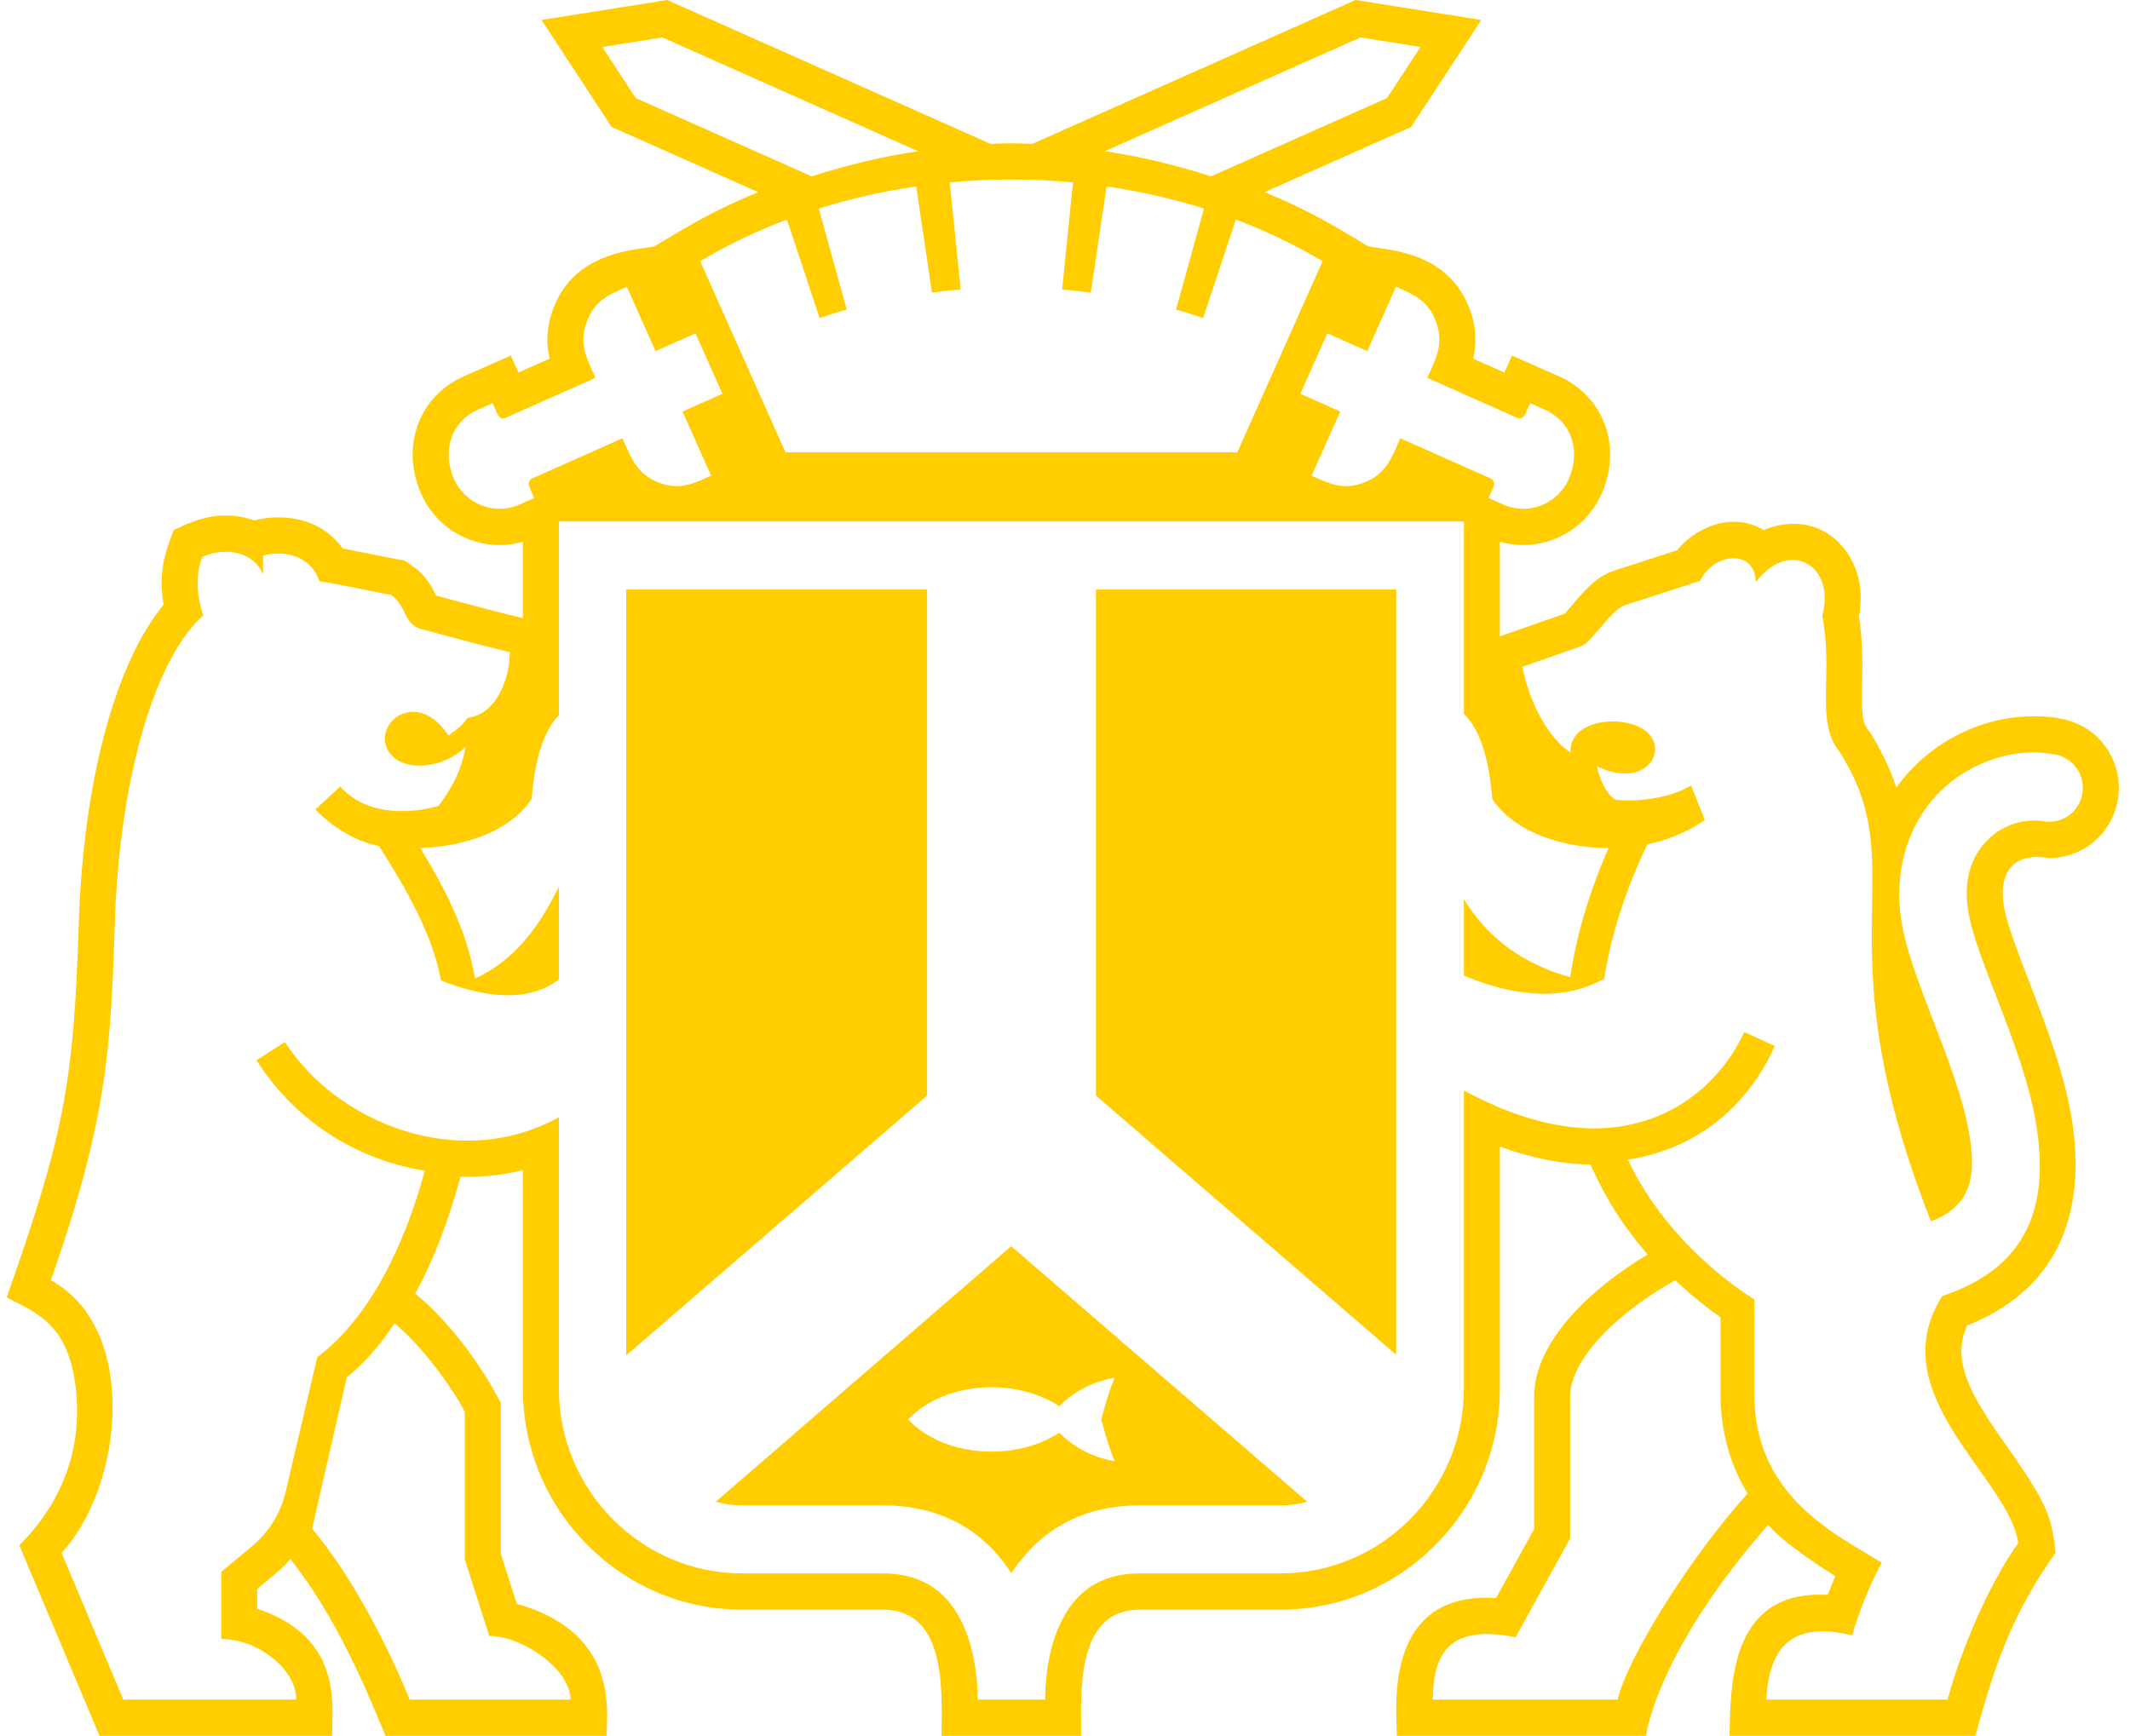
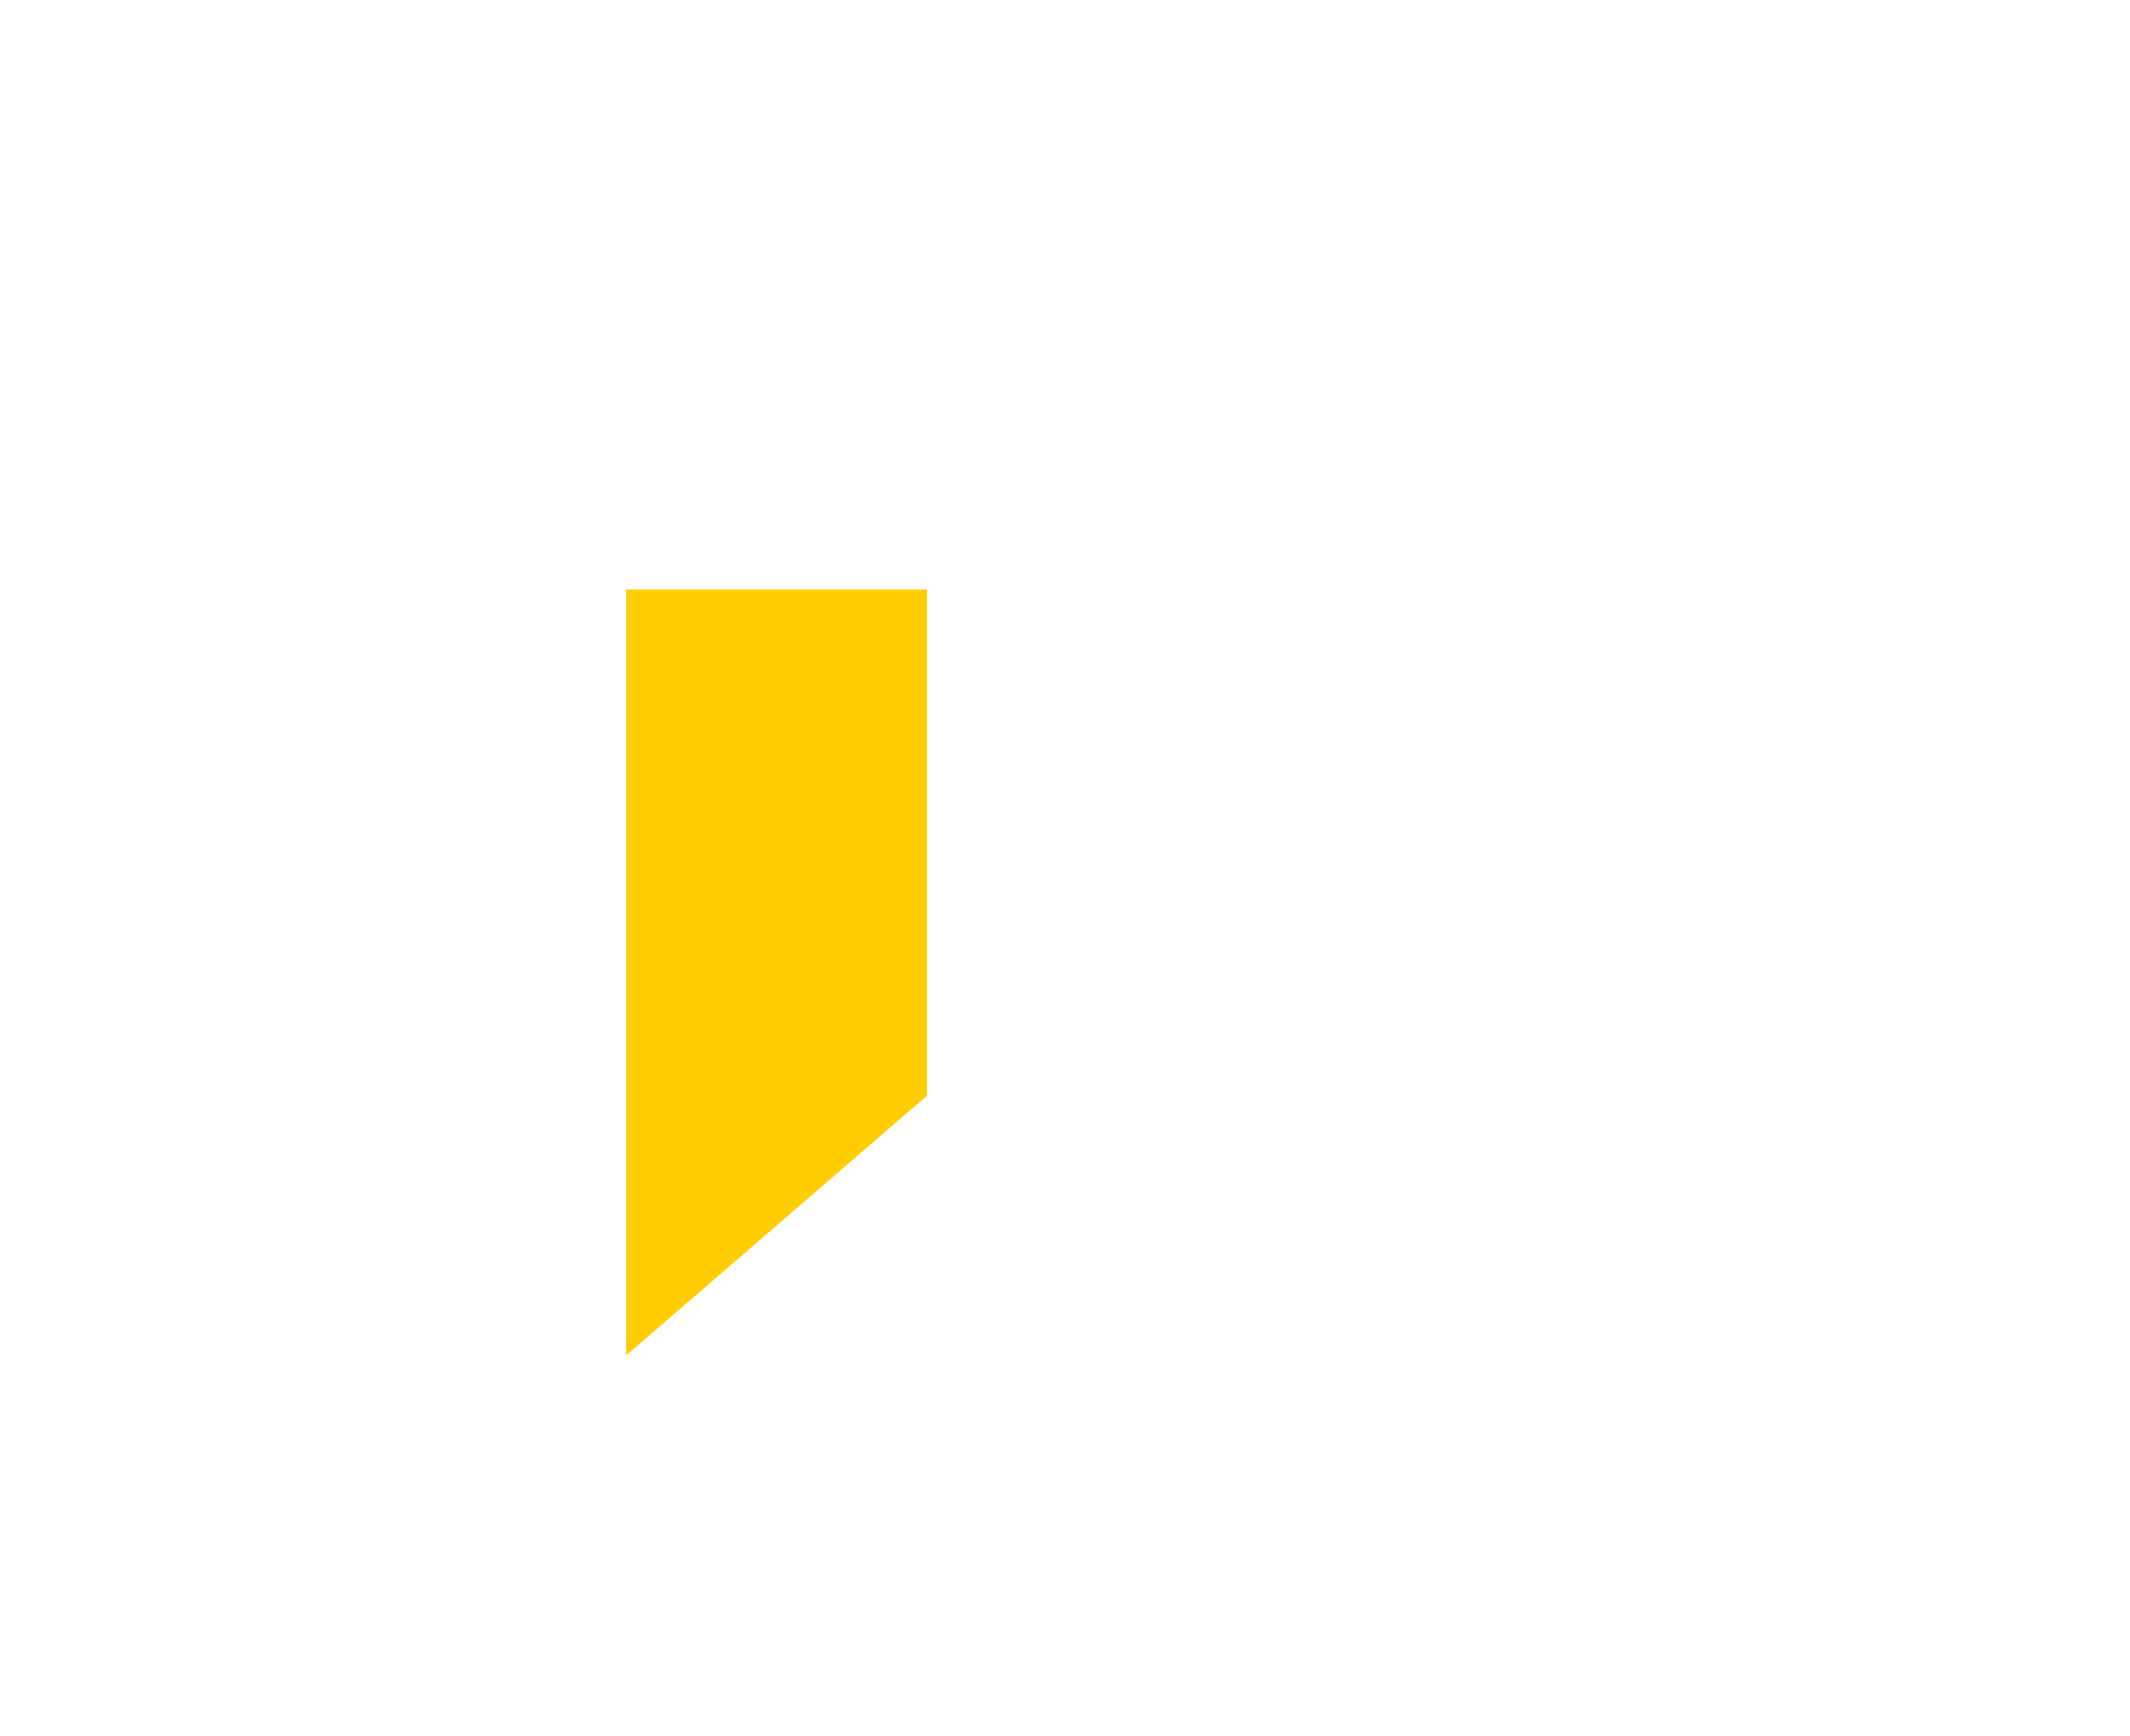
<svg xmlns="http://www.w3.org/2000/svg" width="119" height="97" viewBox="0 0 119 97" fill="none">
  <path d="M34.985 75.739L51.793 61.223V32.941H34.985V75.739Z" fill="#FFCD00" />
-   <path d="M78.002 75.704V32.942H61.228V61.223L78.002 75.704Z" fill="#FFCD00" />
-   <path fill-rule="evenodd" clip-rule="evenodd" d="M73.03 83.916L56.493 69.639L39.99 83.916C40.464 84.052 40.971 84.121 41.478 84.121H49.324C52.368 84.121 54.532 85.347 55.986 87.188C56.042 87.266 56.102 87.346 56.162 87.425C56.282 87.584 56.403 87.744 56.493 87.903L56.508 87.883C56.672 87.651 56.837 87.419 57.034 87.188C58.489 85.347 60.619 84.121 63.697 84.121H71.542C72.049 84.121 72.557 84.052 73.03 83.916ZM62.269 76.99C61.061 77.188 59.989 77.763 59.178 78.581C58.183 77.923 56.856 77.521 55.398 77.521C53.454 77.521 51.743 78.236 50.741 79.32C51.743 80.404 53.454 81.118 55.398 81.118C56.856 81.118 58.182 80.716 59.178 80.058C59.989 80.876 61.061 81.451 62.269 81.649C61.991 80.943 61.742 80.162 61.526 79.32C61.742 78.477 61.991 77.696 62.269 76.99Z" fill="#FFCD00" />
-   <path fill-rule="evenodd" clip-rule="evenodd" d="M113.594 40.028C114.795 40.028 116.533 40.153 117.663 41.767C118.262 42.623 118.494 43.662 118.317 44.694C117.994 46.578 116.383 47.946 114.486 47.946C114.466 47.946 114.428 47.941 114.374 47.934C113.898 47.87 112.237 47.648 111.93 49.415C111.732 50.556 112.233 51.926 113.388 54.914C114.312 57.307 115.359 60.019 115.77 62.682C116.376 66.625 115.812 71.722 109.899 74.069C108.972 76.117 110.17 78.069 112.178 80.905C114.524 84.217 114.612 84.916 114.828 86.63C114.834 86.674 114.84 86.718 114.845 86.764C112.381 90.216 111.415 93.141 110.359 97H96.625C96.63 96.846 96.634 96.678 96.638 96.501C96.704 93.823 96.826 88.82 102.115 89.123C102.24 88.79 102.379 88.439 102.534 88.078C99.752 86.288 99.175 85.64 98.853 85.278C98.83 85.252 98.808 85.227 98.787 85.204C92.784 92.072 92.03 96.547 91.959 96.969C91.956 96.986 91.954 96.996 91.954 97H78.04C78.04 96.882 78.034 96.727 78.027 96.542C77.95 94.524 77.735 88.934 83.583 89.301L85.71 85.441V78.044C85.71 74.966 88.887 71.99 92.052 70.1C90.237 68.01 89.455 66.357 88.889 65.159L88.849 65.075C87.233 65.049 85.542 64.712 83.795 64.07V77.597C83.795 80.889 82.518 83.99 80.2 86.325C77.881 88.661 74.805 89.948 71.537 89.948H63.685C60.339 89.948 60.375 93.945 60.398 96.444C60.4 96.639 60.401 96.826 60.401 97H52.608C52.608 96.826 52.61 96.64 52.612 96.446C52.634 93.937 52.67 89.948 49.325 89.948H41.472C38.205 89.948 35.128 88.661 32.809 86.325C30.491 83.99 29.214 80.889 29.214 77.597V65.384C28.536 65.555 27.302 65.808 25.723 65.76C25.103 68.043 24.326 70.214 23.196 72.289C24.685 73.487 26.561 75.68 27.978 78.39V86.82L28.871 89.623C34.142 91.106 33.97 94.992 33.899 96.597C33.892 96.755 33.886 96.891 33.886 97H21.538C21.512 96.937 21.485 96.873 21.458 96.807C20.479 94.435 18.799 90.364 16.222 87.123C15.791 87.612 15.476 87.873 14.754 88.471C14.637 88.568 14.509 88.673 14.368 88.79V89.897C18.721 91.343 18.621 94.609 18.564 96.476C18.558 96.666 18.553 96.842 18.553 97H5.56L1.081 86.353C1.111 86.321 1.148 86.282 1.193 86.236C1.993 85.4 5.006 82.256 4.163 77.069C3.696 74.191 2.22 73.443 0.893 72.77C0.717 72.68 0.543 72.592 0.375 72.501C3.512 63.542 4.119 60.749 4.4 51.63C4.644 43.712 6.431 37.077 9.139 33.795C8.833 31.958 9.24 30.86 9.617 29.842C9.645 29.768 9.673 29.694 9.7 29.62C9.784 29.582 9.869 29.543 9.954 29.504C10.699 29.164 11.478 28.808 12.617 28.808C13.185 28.808 13.723 28.904 14.214 29.083C15.205 28.81 17.656 28.595 19.148 30.65C19.63 30.741 20.058 30.827 20.528 30.922C21.102 31.038 21.738 31.166 22.61 31.331C23.417 31.861 23.812 32.164 24.376 33.283C26.827 33.947 27.583 34.141 29.214 34.542V30.272C28.791 30.394 28.354 30.457 27.911 30.457C26.009 30.457 24.286 29.326 23.522 27.577C22.378 24.957 23.398 22.146 25.895 21.038L28.54 19.867L28.963 20.817L30.708 20.04C30.521 19.245 30.501 18.327 30.913 17.238C31.98 14.416 34.703 14.037 36.09 13.844C36.266 13.819 36.42 13.798 36.547 13.775C36.727 13.668 36.908 13.559 37.091 13.448C38.441 12.635 39.953 11.724 42.357 10.736L34.168 7.092L30.253 1.115L37.275 0L55.331 8.036C55.94 8.017 56.222 8.008 56.505 8.008C56.787 8.008 57.069 8.017 57.679 8.036L75.734 0L82.757 1.115L78.841 7.092L70.652 10.736C73.049 11.721 74.577 12.642 75.925 13.454C76.107 13.563 76.284 13.67 76.461 13.775C76.59 13.799 76.747 13.82 76.925 13.845C78.322 14.04 81.03 14.418 82.097 17.239C82.508 18.327 82.488 19.245 82.301 20.04L84.047 20.817L84.471 19.867L87.113 21.038C89.611 22.146 90.632 24.957 89.487 27.577C88.723 29.326 87 30.457 85.098 30.457C84.655 30.457 84.219 30.394 83.795 30.273V35.559L87.422 34.289C87.562 34.139 87.71 33.962 87.87 33.771C88.445 33.085 89.161 32.23 90.133 31.902L93.693 30.75C94.608 29.601 96.665 28.505 98.527 29.621C99.335 29.26 101.563 28.71 103.104 30.755C103.852 31.746 104.116 33.073 103.856 34.455C104.082 35.892 104.055 37.165 104.033 38.206L104.033 38.21C104.004 39.558 104.005 40.341 104.352 40.766C104.675 41.159 105.496 42.622 105.946 44.006C107.723 41.523 110.65 40.028 113.594 40.028ZM33.854 27.114H33.859L33.858 27.113L33.858 27.112L33.854 27.114ZM79.15 27.114H79.155L79.151 27.112L79.15 27.114ZM67.654 9.857L77.49 5.48L79.36 2.625L76.006 2.091L61.724 8.448C63.707 8.747 65.685 9.216 67.654 9.857ZM93.595 71.542C94.392 72.296 95.242 72.988 96.125 73.617V77.927C96.125 79.974 96.66 81.851 97.633 83.462C94.421 87.014 90.944 92.598 90.372 94.975H80.05C80.05 91.95 81.406 90.831 84.674 91.49L87.719 85.965V78.044C87.719 76.013 90.25 73.403 93.595 71.542ZM27.338 91.416C27.04 90.507 26.817 89.801 26.593 89.094C26.401 88.487 26.209 87.879 25.969 87.142V78.891C25.147 77.321 23.386 75.031 22.04 73.949C21.222 75.182 20.328 76.213 19.378 76.958L17.434 85.422C19.635 88.029 21.656 91.941 22.889 94.975H31.873C31.873 93.269 29.165 91.416 27.338 91.416ZM51.285 8.448C49.301 8.747 47.323 9.216 45.355 9.857L35.519 5.48L33.649 2.625L37.004 2.091L51.285 8.448ZM85.486 22.528L86.303 22.89C87.853 23.578 88.31 25.246 87.648 26.761C87.055 28.117 85.499 28.775 84.125 28.253L83.164 27.831L83.43 27.223C83.513 27.032 83.469 26.82 83.269 26.732L78.234 24.49C78.191 24.586 78.15 24.68 78.109 24.773C77.685 25.742 77.34 26.53 76.203 26.966C75.085 27.396 74.352 27.066 73.384 26.629L73.278 26.581L74.878 22.997L72.648 22.004L74.156 18.626L76.385 19.619L77.991 16.021L78.106 16.073C79.086 16.512 79.791 16.828 80.219 17.959C80.651 19.102 80.308 19.86 79.859 20.85C79.821 20.936 79.781 21.023 79.741 21.113L84.748 23.342C84.948 23.431 85.13 23.331 85.215 23.137L85.486 22.528ZM38.853 18.626L40.361 22.004L38.131 22.997L39.731 26.581L39.625 26.629C38.657 27.066 37.924 27.396 36.806 26.967C35.669 26.53 35.324 25.742 34.9 24.773C34.859 24.68 34.818 24.586 34.775 24.49L29.739 26.732C29.54 26.821 29.495 27.032 29.579 27.223L29.845 27.831L28.884 28.253C27.51 28.775 25.954 28.117 25.361 26.761C24.699 25.246 25.156 23.578 26.706 22.89L27.523 22.528L27.794 23.137C27.879 23.331 28.061 23.431 28.261 23.342L33.268 21.113C33.228 21.023 33.189 20.937 33.15 20.851C32.701 19.861 32.358 19.102 32.79 17.959C33.218 16.828 33.923 16.512 34.903 16.073L35.018 16.021L36.623 19.619L38.853 18.626ZM53.061 10.192C54.204 10.086 55.355 10.033 56.505 10.033C57.654 10.033 58.804 10.086 59.947 10.192L59.339 16.181C59.967 16.225 60.321 16.267 60.944 16.346L61.82 10.416C63.673 10.687 65.498 11.099 67.265 11.654L65.703 17.301C66.309 17.468 66.628 17.573 67.219 17.774L69.044 12.268C70.734 12.907 72.36 13.683 73.892 14.596L69.127 25.272H43.882L39.117 14.596C40.649 13.683 42.274 12.907 43.965 12.268L45.79 17.774C46.381 17.573 46.7 17.468 47.306 17.301L45.744 11.654C47.511 11.099 49.336 10.687 51.188 10.416L52.065 16.346C52.688 16.267 53.041 16.225 53.67 16.181L53.061 10.192ZM114.805 42.158C112.066 41.675 109.815 42.931 108.63 44.007C107.455 45.075 106.567 46.561 106.244 48.42C105.774 51.123 106.541 53.241 108.003 57.026L108.004 57.03C108.838 59.19 109.739 61.524 110.054 63.574C110.377 65.668 110.17 67.388 107.881 68.248C104.449 59.522 104.53 54.472 104.593 50.586C104.644 47.423 104.682 45.031 102.803 42.054C101.963 41.028 101.991 39.744 102.024 38.166C102.048 37.059 102.075 35.807 101.807 34.4C102.58 31.604 99.965 30.061 98.098 32.525C98.032 30.653 95.758 30.869 94.982 32.458L90.771 33.822C90.337 33.968 89.842 34.557 89.382 35.103C88.992 35.568 88.627 36.002 88.347 36.108L85.06 37.259C85.399 39.165 86.482 41.237 87.748 42.055C87.628 40.115 90.941 39.87 92.064 40.953C93.211 42.06 91.824 44.099 89.218 42.817C89.367 43.565 89.734 44.349 90.226 44.683C91.399 44.827 93.287 44.629 94.473 43.889L95.25 45.822C94.217 46.527 93.003 47.004 92.034 47.178C90.754 49.872 89.982 52.374 89.624 54.687C87.601 55.842 84.926 55.837 81.786 54.517V50.244C83.067 52.377 85.122 53.904 87.729 54.603C88.057 52.355 88.745 49.951 89.864 47.392C87.226 47.372 84.57 46.475 83.37 44.636C83.182 42.299 82.654 40.72 81.786 39.895V29.138H31.224V39.964C30.395 40.805 29.886 42.358 29.703 44.636C28.543 46.413 26.025 47.31 23.477 47.386C25.223 50.222 26.15 52.428 26.538 54.679C28.675 53.691 30.046 51.949 31.224 49.551V54.727C29.485 56.079 26.979 55.711 24.64 54.793C24.215 52.59 23.183 50.406 21.172 47.277C19.978 47.048 18.606 46.281 17.623 45.232L19.005 43.953C20.726 45.853 23.53 45.321 24.499 45.032C25.192 44.12 25.776 43.101 26.013 41.727C24.851 42.887 22.954 43.059 22.103 42.405C20.25 40.979 23.059 38.078 25.06 41.103C25.112 41.063 25.161 41.027 25.207 40.993C25.636 40.673 25.819 40.537 26.122 40.114C27.87 39.87 28.484 37.721 28.484 36.446C26.724 36.013 25.797 35.763 23.94 35.261L23.94 35.261L23.512 35.146C22.99 35.005 22.794 34.617 22.586 34.203C22.414 33.86 22.232 33.499 21.847 33.246C21.382 33.159 20.849 33.051 20.315 32.943C19.368 32.752 18.418 32.561 17.838 32.477C17.43 31.123 15.921 30.688 14.694 31.05V32.116C14.21 30.846 12.622 30.526 11.292 31.122C10.894 32.208 11.024 33.407 11.355 34.388C8.799 36.633 6.673 43.101 6.409 51.692C6.192 58.709 5.94 62.699 2.842 71.542C7.774 74.224 6.91 83.031 3.44 86.773L6.888 94.976H16.55C16.55 93.231 14.353 91.585 12.36 91.585V87.837L14.027 86.449C15.042 85.604 15.673 84.583 15.976 83.291L17.725 75.84C20.689 73.626 22.634 69.477 23.734 65.418L23.679 65.409C22.726 65.253 17.636 64.419 14.332 59.251L15.917 58.226C18.761 62.673 25.561 65.551 31.224 62.432V77.597C31.224 80.441 32.374 83.024 34.23 84.894C36.087 86.763 38.649 87.923 41.473 87.923H49.325C51.081 87.923 52.274 88.586 53.053 89.558C54.204 90.994 54.618 93.125 54.618 94.976H58.392C58.392 93.125 58.806 90.994 59.957 89.558C60.737 88.586 61.93 87.923 63.685 87.923H71.538C74.361 87.923 76.924 86.764 78.78 84.894C80.636 83.024 81.786 80.442 81.786 77.597V60.933C90.496 65.669 95.689 61.528 97.448 57.667L99.159 58.455C98.126 60.719 95.832 64.017 90.946 64.803C93.178 69.525 97.332 72.18 97.946 72.573L97.949 72.574C97.969 72.587 97.985 72.597 97.997 72.605C98.004 72.61 98.009 72.614 98.013 72.616V77.927C98.013 83.098 101.765 85.321 104.392 86.878L104.393 86.879C104.651 87.031 104.898 87.178 105.129 87.32C104.314 88.823 103.804 90.31 103.469 91.386C100.282 90.588 98.832 91.883 98.683 94.975H108.807C109.663 91.843 111.234 88.357 112.753 86.229C112.595 84.977 111.612 83.589 110.543 82.081C108.539 79.251 106.235 75.998 108.509 72.423C113.5 70.766 114.422 67.14 113.784 62.992C113.408 60.55 112.426 58.005 111.516 55.649L111.516 55.648C110.303 52.508 109.649 50.803 109.951 49.066C110.116 48.117 110.564 47.363 111.156 46.826C112.273 45.811 113.564 45.788 114.164 45.894C115.187 46.072 116.161 45.38 116.338 44.349C116.515 43.318 115.829 42.337 114.805 42.158Z" fill="#FFCD00" />
</svg>